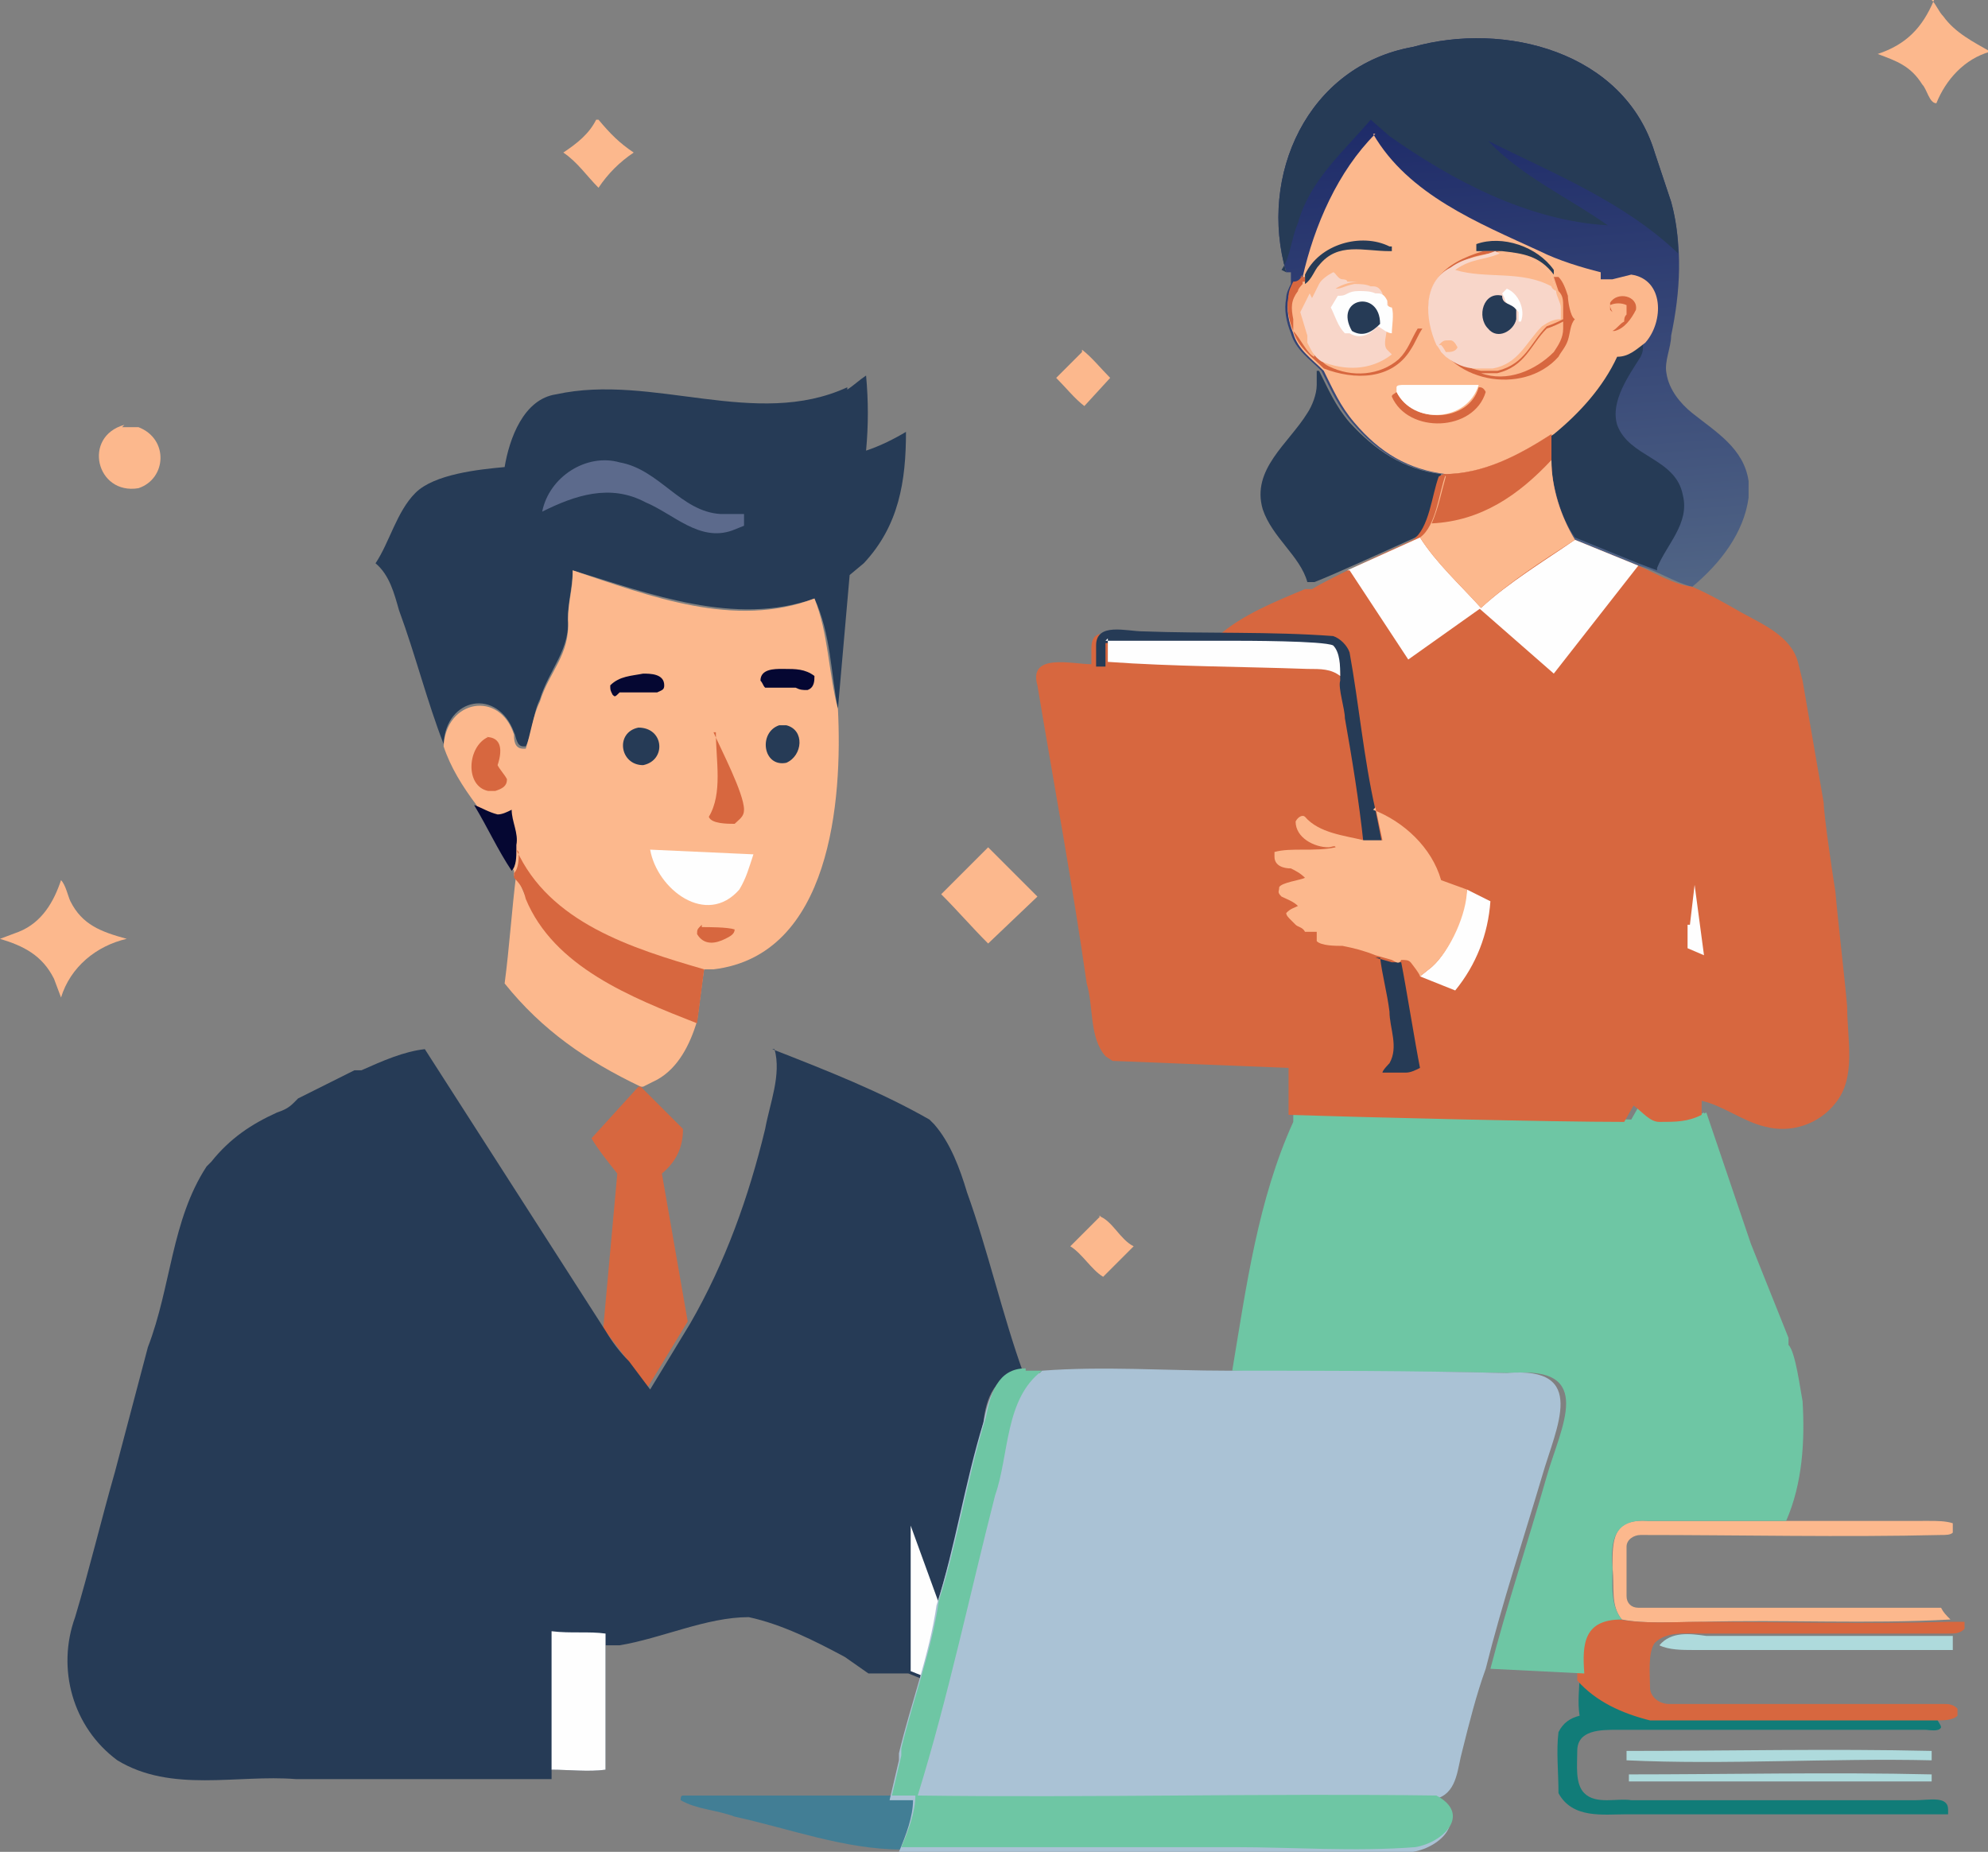
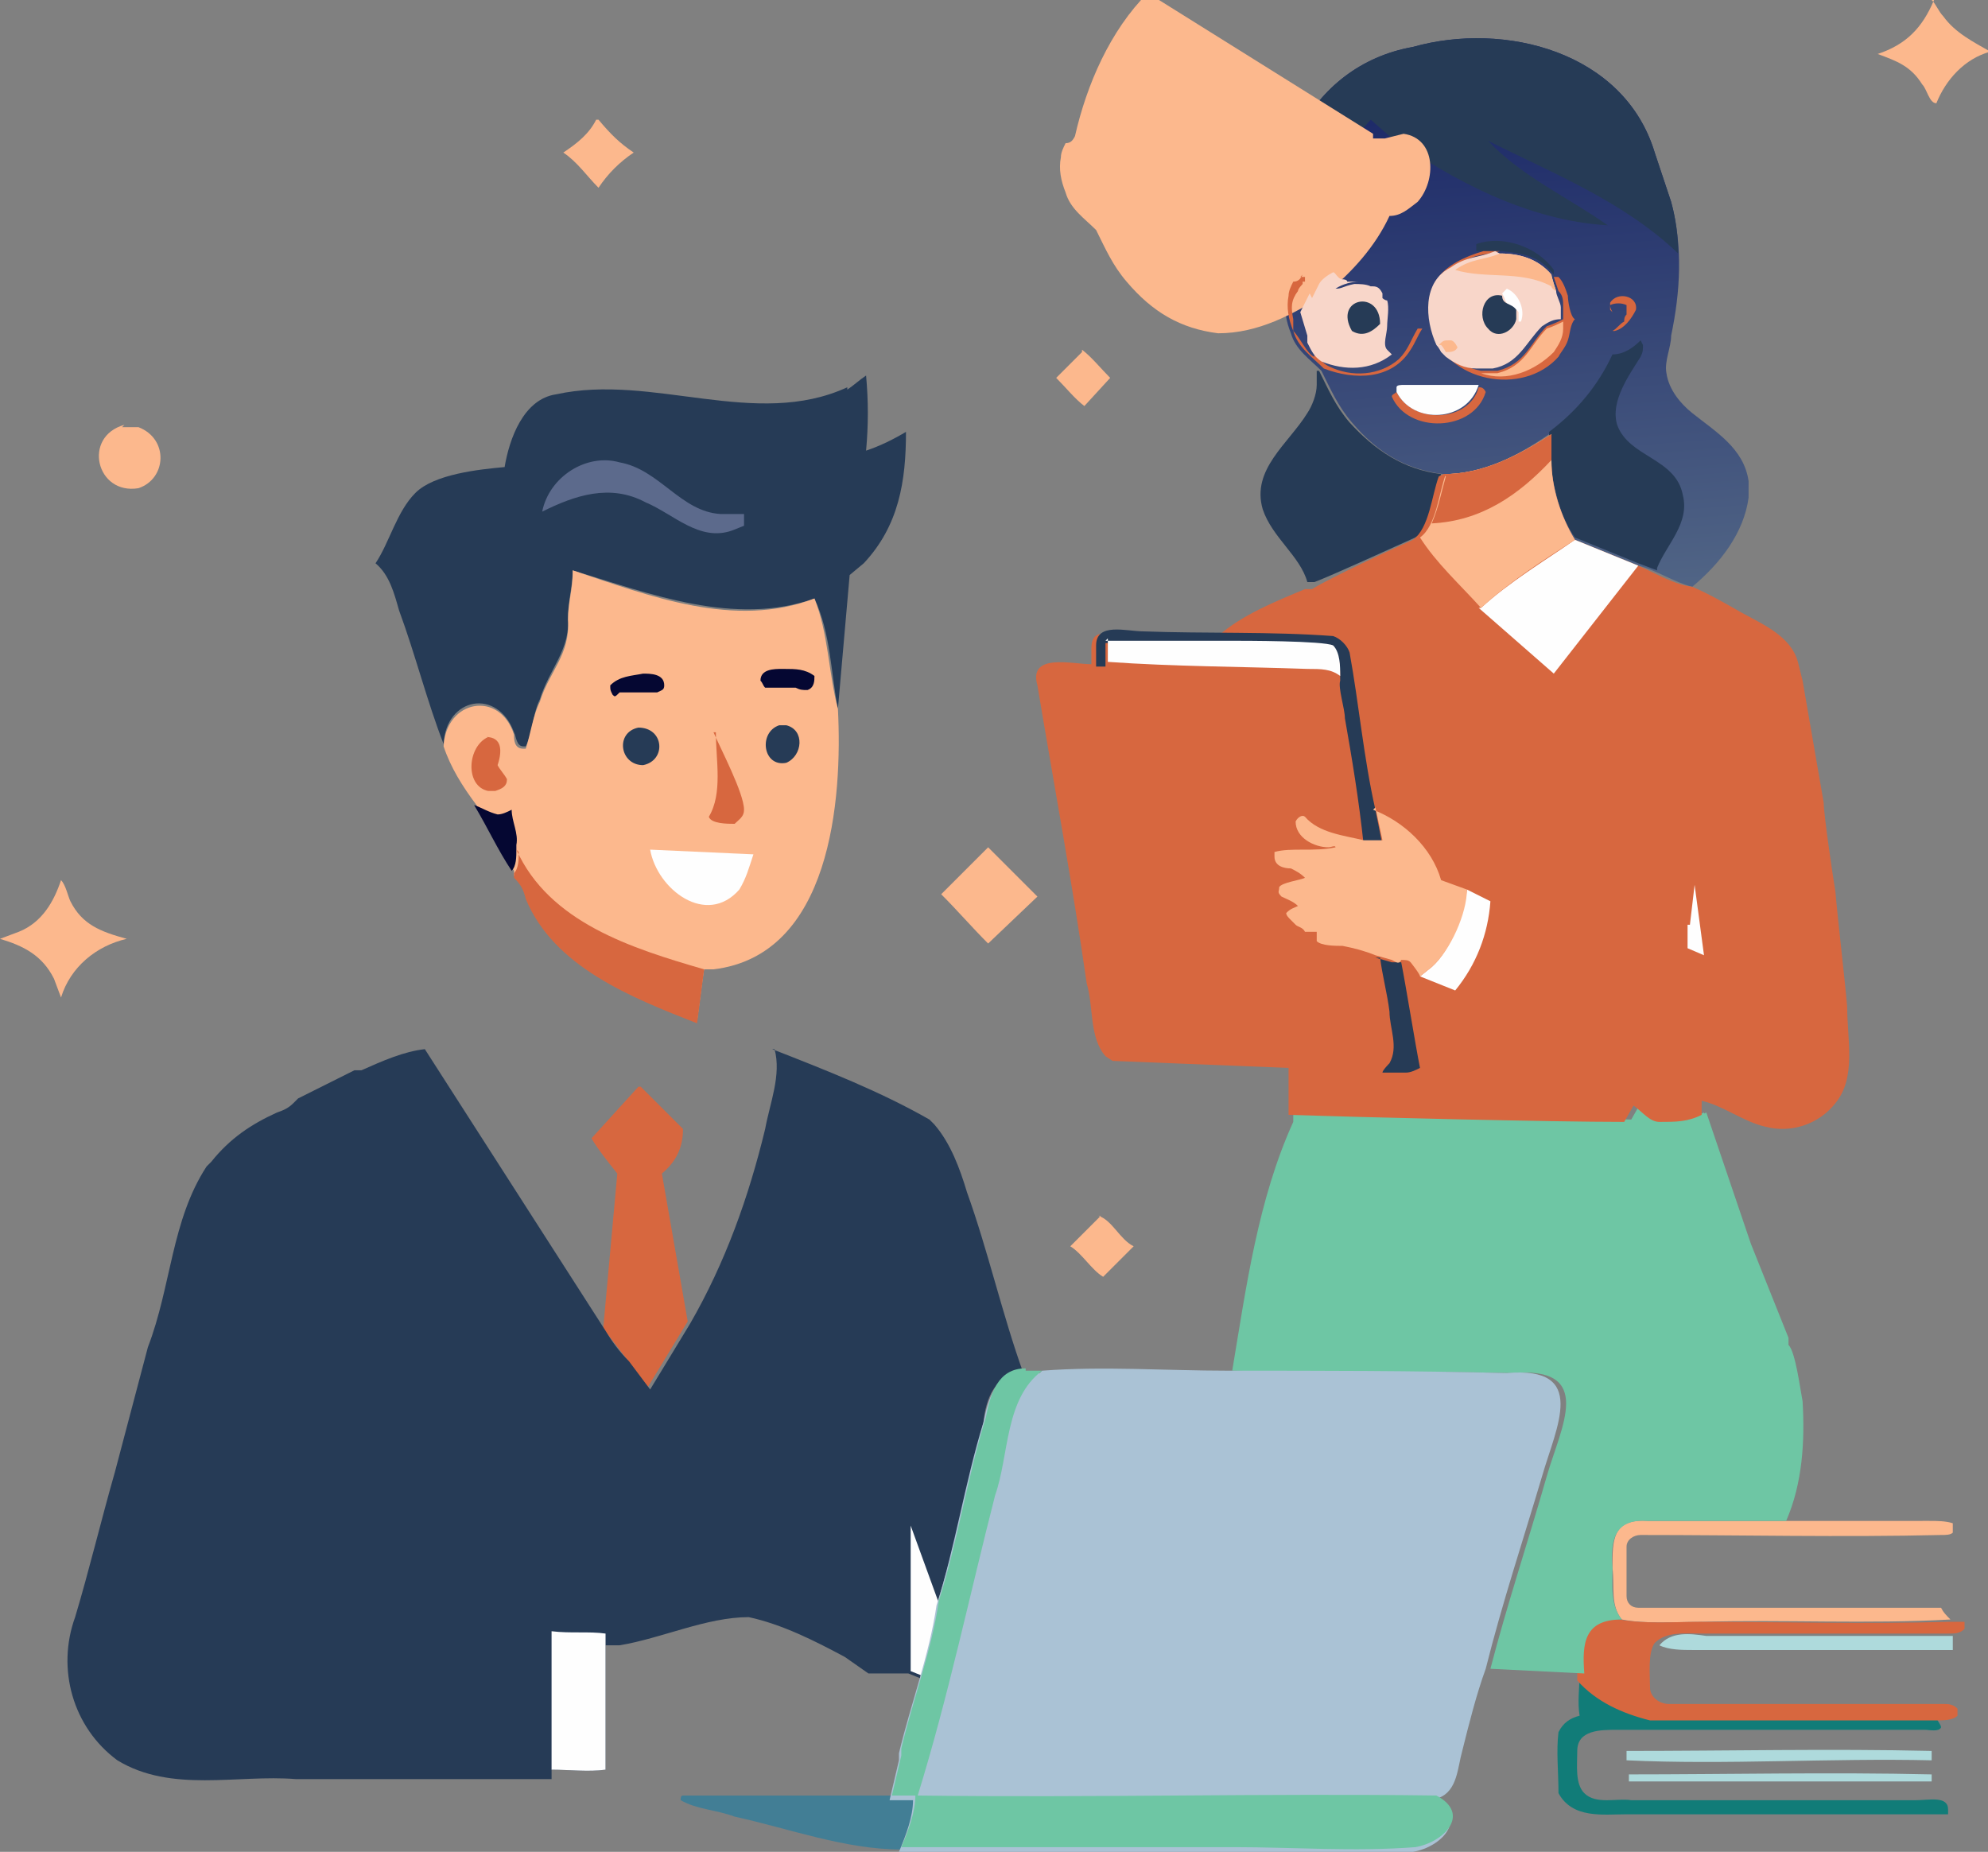
<svg xmlns="http://www.w3.org/2000/svg" id="a" viewBox="0 0 84.7 78.9">
  <rect x="0" y="0" width="84.7" height="78.9" fill="#808080" stroke="none" />
  <defs>
    <style>.c{fill:#fefefe;}.c,.d,.e,.f,.g,.h,.i,.j,.k,.l,.m,.n,.o{stroke-width:0px;}.d{fill:#6ec6a4;}.e{fill:#050732;}.f{fill:#427e95;}.g{fill:#aac2d5;}.h{fill:#117c78;}.i{fill:url(#b);}.j{fill:#5c6a8c;}.k{fill:#fcb88d;}.l{fill:#aedadc;}.m{fill:#d7673f;}.n{fill:#f8d6c9;}.o{fill:#263b56;}</style>
    <linearGradient id="b" x1="63.7" y1="67.3" x2="65.3" y2="46.8" gradientTransform="translate(0 72.1) scale(1 -1)" gradientUnits="userSpaceOnUse">
      <stop offset="0" stop-color="#1e2b69" />
      <stop offset="1" stop-color="#506485" />
    </linearGradient>
  </defs>
  <path class="k" d="M46.1,14.9c.4.3.8.8,1.2,1.2l-1.1,1.2c-.4-.3-.8-.8-1.2-1.2l1.1-1.1Z" />
  <path class="k" d="M46.8,51.8c.6.2.9,1,1.5,1.3l-1.3,1.3c-.5-.3-.9-1-1.4-1.3l1.3-1.3Z" />
  <path class="k" d="M25.5,5.1c.5.6.9,1,1.5,1.4-.6.4-1.1.9-1.5,1.5-.5-.5-.9-1.1-1.5-1.5.6-.4,1.1-.8,1.4-1.4Z" />
  <path class="l" d="M69.3,75.6c4.3,0,8.7-.1,13,0v.3c-4.3,0-8.7,0-12.9,0v-.3Z" />
  <path class="l" d="M69.3,74.6c4.3,0,8.7-.1,13,0v.4c-4.3-.1-8.8.2-13,0v-.4Z" />
  <path class="k" d="M5.2,18.2c.2,0,.5,0,.7,0,1.3.5,1.2,2.2,0,2.6-1.8.3-2.4-2.2-.6-2.7Z" />
  <path class="l" d="M70.7,70.1c.5-.6,1.3-.5,2-.4,3.5,0,7,0,10.5,0v.6c-3.7,0-7.4,0-11.1,0-.4,0-1,0-1.4-.2Z" />
  <path class="k" d="M82.3,0c.2.2.3.5.5.7.5.7,1.3,1.1,2,1.5-1.1.3-1.9,1.2-2.3,2.2-.3,0-.4-.6-.6-.8-.5-.8-1.1-1-1.9-1.3,1.2-.4,1.9-1.1,2.4-2.3Z" />
  <path class="k" d="M42.1,36.1c.7.7,1.4,1.4,2.1,2.1l-2.1,2c-.7-.7-1.3-1.4-2-2.1l2-2Z" />
  <path class="k" d="M2.6,37.5c.2.2.3.7.4.9.5,1,1.3,1.3,2.4,1.6-1.3.3-2.4,1.2-2.8,2.5h0s-.3-.8-.3-.8c-.5-1-1.3-1.4-2.3-1.7l.8-.3c1-.4,1.5-1.3,1.8-2.2Z" />
  <path class="k" d="M81.9,64.8h.3c.3,0,.7,0,1,.1,0,.2,0,.3,0,.4-.1.1-.3.1-.5.1-4.2.1-8.5,0-12.8,0-.3,0-.6.2-.6.5,0,.7,0,1.4,0,2.1,0,.3.2.5.5.5,4.3,0,8.6,0,12.9,0,.1.2.2.3.4.5h0c-3.5.2-7.1,0-10.6.1-1.1,0-2.4.1-3.4-.1-.5-.6-.3-1.4-.4-2.2,0-1.2,0-2.1,1.5-2,2.2,0,5,0,7.2,0,1.1,0,3.5,0,4.6,0Z" />
  <path class="h" d="M67.4,71.5c.8,1,2,1.4,3.1,1.7.6,0,1.2,0,1.8,0,3.2,0,6.4,0,9.6,0,.2,0,.4,0,.6,0,.1.2.2.3.2.4-.1.2-.5.1-.7.1-4.4,0-8.7,0-13.1,0-.7,0-1.7,0-1.7.9,0,.6-.1,1.4.3,1.8.5.5,1.4.2,2,.3,4,0,8.1,0,12.1,0,.6,0,1.4-.2,1.4.4v.2c0,0-1.3,0-1.3,0-4.1,0-8.3,0-12.4,0-1,0-2.3.2-2.9-.9,0-.9-.1-1.8,0-2.6.2-.4.5-.6.9-.7-.1-.6,0-1.2,0-1.8Z" />
  <path class="m" d="M69,69c1.1.2,2.3.1,3.4.1,3.5,0,7.1.1,10.6,0,.2,0,.5,0,.7,0,0,.1,0,.2,0,.3-.2.2-.4.2-.7.2-3.5,0-7,0-10.5,0-.7,0-1.5-.1-2,.4-.3.4-.2,1.4-.2,1.9,0,.4.4.7.8.7,3.9,0,7.8,0,11.7,0,.2,0,.4,0,.6.2,0,.1,0,.1,0,.3-.2.2-.6.2-.9.2h-.2c-.2,0-.4,0-.6,0-3.2,0-6.4,0-9.6,0-.6,0-1.2,0-1.8,0-1.2-.3-2.3-.8-3.1-1.7v-.3c-.1-1.3,0-2.3,1.6-2.3Z" />
-   <path class="k" d="M21.9,37.3c.3.3.3.5.5.9,1.2,3,4.5,4.3,7.3,5.3-.3,1-.8,2-1.7,2.5l-.6.3h-.1c-2.3-1.1-4.2-2.4-5.8-4.4.2-1.5.3-3.1.5-4.7Z" />
  <path class="m" d="M27.2,46.3h.1s1.8,1.8,1.8,1.8c0,.8-.3,1.4-.9,1.9h0c0,0,1.1,6.3,1.1,6.3l-1.7,2.8-.9-1.2c-.3-.4-.7-.9-1-1.3l.6-6.6c-.4-.5-.8-1-1.1-1.5l2-2.2Z" />
  <path class="o" d="M56.2,15.8h0s0,0,0,0c.4.8.7,1.5,1.3,2.2,1.1,1.2,2.3,2,3.9,2.2-.3.8-.3,2.2-1.1,2.7-.9.4-3.5,1.6-4.3,1.9h-.3c-.3-1.1-1.5-1.9-1.9-3.1-.5-1.7,1.1-2.8,1.9-4.1.2-.3.4-.8.4-1.2v-.6Z" />
  <path class="o" d="M36.1,16.6c.3-.2.5-.4.8-.6.1,1.1.1,2.1,0,3.2.6-.2,1.2-.5,1.7-.8,0,2.1-.3,4-1.8,5.6l-.6.5-.5,5.7h0c-.3-1.5-.3-3.2-1-4.7-3.4,1.2-7-.2-10.3-1.2,0,.7-.2,1.3-.2,2,.1,1.4-.8,2.2-1.2,3.5-.3.6-.3,1.4-.6,2,0,0,0,0-.1,0-.3,0-.3-.4-.4-.6-.7-1.9-2.9-1.5-3,.5-.7-1.8-1.2-3.8-1.9-5.7-.2-.7-.4-1.5-1-2,.6-.9.9-2.2,1.7-3,.8-.8,2.7-1,3.8-1.1.2-1.2.8-2.9,2.2-3.1,4.1-.9,8.5,1.5,12.4-.3Z" />
  <path class="j" d="M23.1,21.8c.3-1.5,1.9-2.5,3.3-2.1,1.7.3,2.6,2.1,4.3,2.2.3,0,.8,0,1,0v.3s0,.2,0,.2l-.5.2c-1.4.5-2.5-.7-3.7-1.2-1.5-.8-3-.3-4.4.4Z" />
  <path class="k" d="M24.4,24.3c3.3,1.1,6.9,2.5,10.3,1.2.6,1.5.6,3.2,1,4.7h0c.2,3.9-.3,10.5-5.3,11.1h-.4c0-.1-.3,2.2-.3,2.2-2.8-1.1-6.1-2.4-7.3-5.3-.1-.4-.2-.6-.5-.9,0-.1,0-.1,0-.2-.6-.9-1-1.8-1.6-2.8-.6-.8-1.1-1.6-1.4-2.5.1-2,2.4-2.4,3-.5,0,.2,0,.6.4.6,0,0,.1,0,.1,0,.2-.6.3-1.4.6-2,.4-1.3,1.3-2,1.2-3.5,0-.7.2-1.3.2-2Z" />
-   <path class="m" d="M29.9,39.5c.3,0,1.1,0,1.4.1,0,.2-.2.3-.4.4-.4.2-.9.3-1.2-.2,0-.2,0-.2.2-.4Z" />
  <path class="e" d="M27.4,28.7c.3,0,.9,0,.9.5,0,.2-.1.2-.3.3-.4,0-.8,0-1.2,0h-.4c-.2.2-.2.2-.3.1-.1-.2-.1-.2-.1-.4.4-.4.9-.4,1.4-.5Z" />
  <path class="e" d="M33.4,28.5c.5,0,.9,0,1.3.3,0,.2,0,.5-.3.6-.2,0-.3,0-.5-.1-.4,0-.9,0-1.3,0-.1-.1-.1-.2-.2-.3,0-.5.6-.5.9-.5Z" />
  <path class="o" d="M33.2,30.9h.3c.8.2.7,1.3,0,1.6-1,.2-1.2-1.3-.3-1.6Z" />
  <path class="o" d="M27.2,31c1.1,0,1.2,1.4.2,1.6-1,0-1.2-1.4-.2-1.6Z" />
  <path class="e" d="M20.2,34.3c.3.1.6.3,1,.4.2,0,.4-.1.6-.2,0,.5.3,1,.2,1.5v.2c0,.3,0,.7-.2.9-.6-.9-1-1.8-1.6-2.8Z" />
  <path class="m" d="M20.7,31.4c.7,0,.7.6.5,1.2.1.2.3.4.4.6,0,.3-.2.4-.5.5h-.3c-1-.2-.9-1.9,0-2.3Z" />
  <path class="m" d="M30.4,31.2c.3.7,1.3,2.6,1.3,3.3,0,.3-.2.4-.4.6-.3,0-1,0-1.1-.3.6-1,.3-2.4.3-3.6Z" />
  <path class="c" d="M27.7,36.2l4.4.2c-.2.6-.3,1-.6,1.5-1.4,1.6-3.5,0-3.8-1.7Z" />
  <path class="m" d="M22,36.2c1.4,3.1,4.9,4.2,8,5.1l-.3,2.3c-2.8-1.1-6.1-2.4-7.3-5.3-.1-.4-.2-.6-.5-.9,0-.1,0-.1,0-.2.2-.2.2-.6.2-.9Z" />
  <path class="i" d="M54.8,11.6c-1.2-4.1.9-8.8,5.4-9.6,3.9-1.1,9,.2,10.3,4.5l.7,2.1c.5,1.9.4,3.8,0,5.7,0,.5-.3,1.1-.2,1.6.1.7.6,1.3,1.1,1.7,1,.8,2.2,1.5,2.4,2.9,0,.2,0,.5,0,.7-.2,1.5-1.2,2.8-2.4,3.8-.8-.2-1.5-.7-2.3-.9l-2.7-1.1c-.7-1-.9-2.2-1.1-3.4v-1.1c-1.3.9-2.8,1.7-4.5,1.7-1.6-.2-2.8-.9-3.9-2.2-.6-.7-.9-1.4-1.3-2.2h0s0,0,0,0c-.5-.5-1.1-.9-1.3-1.6-.2-.5-.3-1-.2-1.5,0-.2.1-.4.2-.6v-.5Z" />
  <path class="o" d="M70,14.7c0,.2,0,.3-.1.5-.5.8-1.3,1.9-1,2.9.5,1.4,2.5,1.4,2.8,3,.3,1.2-.7,2.1-1.1,3.1h0c0,0,0,.1,0,.1l-.8-.3-2.7-1.1c-.7-1-.9-2.2-1.1-3.4v-1.1c1.2-.9,2.1-2,2.7-3.3h0c.5,0,.9-.3,1.2-.6Z" />
  <path class="o" d="M54.8,11.6c-1.2-4.1.9-8.8,5.4-9.6,3.9-1.1,9,.2,10.3,4.5l.7,2.1c.2.7.3,1.5.3,2.2-2.3-2.2-5.3-3.4-8.1-4.8,1.4,1.5,3.4,2.4,5.1,3.6-3.4-.2-6.6-1.9-9.3-3.8l-.8-.7c-1.2,1.4-2.6,2.6-3.1,4.4-.3.7-.3,1.4-.7,2Z" />
-   <path class="k" d="M58.5,5.7c1.5,2.6,4.5,3.8,7.1,5,.8.4,1.8.7,2.6.9,0,0,0,0,0,.1v.2c0,0,0,0,0,0,.2,0,.3,0,.5,0l.8-.2c1.4.2,1.4,2,.6,2.9-.4.3-.7.6-1.2.6h0c-.6,1.3-1.6,2.4-2.7,3.3-1.4.9-2.9,1.7-4.6,1.7-1.6-.2-2.8-.9-3.9-2.2-.6-.7-.9-1.4-1.3-2.2h0s0,0,0,0c-.5-.5-1.1-.9-1.3-1.6-.2-.5-.3-1-.2-1.5,0-.2.1-.4.2-.6.2,0,.3-.1.4-.3.5-2.2,1.5-4.5,3.1-6.1Z" />
+   <path class="k" d="M58.5,5.7v.2c0,0,0,0,0,0,.2,0,.3,0,.5,0l.8-.2c1.4.2,1.4,2,.6,2.9-.4.3-.7.6-1.2.6h0c-.6,1.3-1.6,2.4-2.7,3.3-1.4.9-2.9,1.7-4.6,1.7-1.6-.2-2.8-.9-3.9-2.2-.6-.7-.9-1.4-1.3-2.2h0s0,0,0,0c-.5-.5-1.1-.9-1.3-1.6-.2-.5-.3-1-.2-1.5,0-.2.1-.4.2-.6.2,0,.3-.1.4-.3.5-2.2,1.5-4.5,3.1-6.1Z" />
  <path class="m" d="M68.7,13.3c-.1-.2-.1-.2-.1-.4.3-.5,1.2-.3,1.1.3-.2.4-.5.8-.9.9h-.1s0,0,0,0c.2-.1.3-.3.5-.4,0-.1,0-.2.1-.3h0c0,0,0,.1,0,.1h0c0-.3,0-.3,0-.5-.2-.1-.5-.1-.7,0v.2s0,0,0,0Z" />
  <path class="o" d="M63.1,10.7h-.2c0,0,0-.3,0-.3,1.1-.4,2.6.1,3.3,1.1v.2c.1,0,0,0,0,0h0c-.6-.8-1.3-.9-2.2-1-.2,0-.5,0-.8,0Z" />
-   <path class="o" d="M55.6,11.7c.6-1.3,2.4-1.8,3.6-1.2h.1c0,0,0,.2,0,.2h-.1c-1.1,0-2.2-.4-3,.6-.2.2-.3.6-.6.8h0c0,0,0-.4,0-.4Z" />
  <path class="m" d="M63,16.5c.1,0,.2,0,.3.2-.5,1.7-3.3,1.8-4,.2,0-.1.1-.1.2-.2.7,1.4,3.1,1.3,3.5-.2Z" />
  <path class="m" d="M55.4,11.8h.2c0,0,0,.2,0,.2h-.1s0,.1,0,.1c0,0-.2.2-.2.3-.3.4-.3.7-.2,1.2v.5c.3.3.6,1,.9,1.1,0-.1,0-.2,0-.4.2.3.2.6.6.8,1,.5,2.2.4,3-.3.4-.4.5-.8.8-1.3.1,0,.1,0,.2,0-.2.3-.3.6-.5.9-.8,1.3-2.4,1.3-3.7.8h0s0,0,0,0c-.5-.5-1.1-.9-1.3-1.6-.2-.5-.3-1-.2-1.5,0-.2.1-.4.2-.6.2,0,.3-.1.4-.3Z" />
  <path class="c" d="M59.5,16.7v-.2c0-.1.2-.1.3-.1,1.1,0,2.1,0,3.2,0h0c-.5,1.6-2.8,1.7-3.5.3Z" />
  <path class="m" d="M63.1,10.7c.2,0,.5,0,.8,0-.7.2-1.2.1-1.9.7-1.3.6-1.2,2.2-.6,3.3,0,0,.1.2.2.3l.2.2c.4.3.8.5,1.3.6h.7c1.2-.3,1.4-1.2,2.1-1.9.3-.1.5-.2.7-.3v-.5c0-.3,0-.5-.2-.7l-.2-.6h.2c.2.2.3.5.4.8,0,.2.1.9.3,1-.2.2-.2.6-.3.9-.1.3-.3.5-.4.7-1.5,1.7-4.8,1.1-5.4-1.2-.5-1.9.5-2.8,2.2-3.3h0Z" />
  <path class="k" d="M66.6,13.1c0,.3,0,.6,0,.9,0,.4-.2.7-.4,1-.8.8-2,1.3-3.1.9h.7c1.2-.3,1.4-1.2,2.1-1.9.3-.1.5-.2.7-.3v-.5Z" />
  <path class="n" d="M55.9,12.7l.3-.6c.1-.2.4-.4.6-.5.1,0,.2.3.4.3h0c0,0,.2,0,.2.1h0s0,0,0,0c.2,0,.3,0,.5,0-.3,0-.7.1-1,.3h0c.3,0,.3-.1.8-.2.2,0,.5,0,.7.1h.1c.2,0,.3.1.4.3v.2c0,0,.1.1.2.1.1.3,0,.8,0,1.1,0,.3-.2.8,0,1l.2.2c-.9.7-2,.7-3,.3-.3-.2-.4-.4-.6-.8,0,0,0-.2,0-.3l-.3-1,.4-.8Z" />
-   <path class="c" d="M57.1,12.6c.3,0,.3-.2.8-.2.2,0,.5,0,.7.1h.1c.2,0,.3.1.4.3v.2c0,0,.1.1.2.1.1.3,0,.8,0,1.1-.2,0-.4-.2-.6-.3-.3.3-.7.6-1.2.3-.1,0-.1,0-.2,0-.3-.3-.4-.7-.6-1.1l.3-.5Z" />
  <path class="o" d="M57.6,14.1c-.8-1.4,1.2-1.8,1.2-.3-.3.3-.7.6-1.2.3Z" />
  <path class="n" d="M63.9,10.8c.8,0,1.6.2,2.2.9h0c0,.1.2.7.2.7,0,.2.2.5.2.7v.5c-.3,0-.5.1-.8.3-.7.7-1,1.6-2.1,1.8h-.7c-.5,0-.9-.2-1.3-.5l-.2-.2c0,0-.1-.2-.2-.3-.5-1.1-.6-2.7.6-3.3.7-.5,1.2-.4,1.9-.7Z" />
  <path class="k" d="M61.3,14.7c.2-.2.2-.2.5-.2.1,0,.2.1.3.3-.1.2-.3.2-.5.2,0,0-.1-.2-.2-.3Z" />
  <path class="c" d="M64,12.5l.2-.2c.5.2.8.9.6,1.4h-.1c0,0,0,0,0,0,0-.1,0-.3,0-.4-.2-.3-.5-.2-.6-.6Z" />
  <path class="o" d="M64.6,13.6c-.1.5-.8.9-1.2.4-.5-.5-.2-1.6.6-1.4,0,.4.4.3.6.6,0,.1,0,.3,0,.4Z" />
  <path class="k" d="M63.9,10.8c.8,0,1.6.2,2.2.9h0c0,.1.2.7.2.7,0,0-.2-.1-.2-.2h0c-1.3-.7-2.8-.3-4.1-.7.7-.5,1.2-.4,1.9-.7Z" />
  <path class="d" d="M69.8,47c.4.2.6.6,1.1.7.6,0,1.2,0,1.8-.3l1.9,5.6,1.6,4c0,.1,0,.2,0,.3.3.3.5,1.9.6,2.4.1,1.7,0,3.5-.7,5.1-.2,0-.4,0-.6,0-1.5,0-3.8,0-5.3,0-1.4-.1-1.6.8-1.5,2,0,.7-.1,1.6.4,2.2-1.6,0-1.7,1-1.6,2.3l-4-.2c.7-2.7,1.6-5.4,2.4-8.2.6-2.1,2.1-4.7-1.5-4.4-4-.1-7.9,0-11.9-.1h0c.6-3.6,1.1-7.3,2.6-10.6v-.4c3.1.1,11.4.2,14.4.3l.4-.7Z" />
  <path class="d" d="M70.8,47.7c.6,0,1.2,0,1.8-.3l1.9,5.6c-.2-.1-.4-.2-.3-.4-.9-1.8-2-3.4-3.3-4.9Z" />
  <path class="m" d="M61.5,20.2c1.7,0,3.2-.8,4.6-1.7v1.1c0,1.2.4,2.4,1,3.4l2.7,1.1c.7.3,1.5.8,2.3.9.7.3,1.4.7,2.1,1.1.9.5,2.1,1,2.4,2.1h0s.2.8.2.8l.9,5.2c0,.5.4,3.2.5,3.8.1,1.2.4,3.7.5,4.9,0,1.4.4,3-.5,4.1-.7.9-1.9,1.3-3,1-.9-.2-1.8-.9-2.7-1.1,0,.2,0,.4,0,.6-.6.3-1.1.3-1.8.3-.4,0-.7-.4-1.1-.7l-.4.7c-3.1,0-11.3-.2-14.3-.3v-2s-7.5-.3-7.5-.3l-.3-.2c-.7-.8-.5-2.1-.8-3.1-.6-4.2-1.4-8.5-2.1-12.7-.4-1.4,1.5-.9,2.3-.9v-.7c0-.3.1-.6.5-.6,1.6,0,3.3,0,4.9.1,1-.9,2.5-1.5,3.7-2h.3c.8-.5,3.4-1.7,4.3-2.1.7-.5.8-1.9,1.1-2.7Z" />
  <path class="c" d="M72,39.4l.2-1.7h0s.4,3,.4,3l-.7-.3v-1Z" />
  <path class="o" d="M58.6,40.8l.7.2c.1,0,.2,0,.4,0,.2,1,.6,3.5.8,4.5-.2.1-.4.2-.6.2h-1c0-.1.3-.4.3-.4.4-.7,0-1.5,0-2.2-.1-.8-.3-1.5-.4-2.3Z" />
  <path class="c" d="M62.5,37.9l1,.5c-.1,1.4-.6,2.7-1.5,3.8l-1.5-.6.5-.4c.8-.7,1.4-2.3,1.5-3.3Z" />
  <path class="o" d="M46.7,28.2v-.7c0-1,1.3-.6,2-.6,2.7.1,5.4,0,8.1.2.3.1.6.4.7.7.4,2.2.6,4.5,1.1,6.7l.3,1.5h-.8c-.2-1.9-.5-3.7-.8-5.4,0-.4-.3-1.3-.2-1.6h0c0-.5,0-1.1-.3-1.4-.4-.3-3.8-.2-4.4-.2-1.7,0-3.5-.1-5.3,0,0,.3,0,.7,0,1-.1,0-.3,0-.4,0Z" />
  <path class="c" d="M47.1,27.3c1.7,0,3.5,0,5.3,0,.6,0,4,0,4.4.2.3.3.3.9.3,1.3h0c-.4-.3-.8-.3-1.4-.3-2.8-.1-5.7-.1-8.5-.3,0-.3,0-.7,0-1Z" />
-   <path class="c" d="M57.4,24.3l3.1-1.4c.7,1.1,1.7,2,2.6,3l-3.1,2.2-2.5-3.8Z" />
  <path class="c" d="M63.1,25.9c1.2-1.1,2.7-2,4-2.9l2.7,1.1-3.6,4.6-3.2-2.8Z" />
  <path class="k" d="M61.5,20.2c1.7,0,3.2-.8,4.6-1.7v1.1c0,1.2.4,2.4,1,3.4-1.4.9-2.8,1.8-4,2.9h0c-.9-1-1.9-1.9-2.6-3,.7-.5.8-1.9,1.1-2.7Z" />
  <path class="m" d="M61.5,20.2c1.7,0,3.2-.8,4.6-1.7v1.1c-1.4,1.5-3,2.6-5.1,2.7.3-.7.4-1.3.6-2Z" />
  <path class="k" d="M58.5,34.5c1.3.5,2.5,1.6,2.9,3l1.1.4c0,1-.7,2.6-1.5,3.3l-.5.4h0c0-.1-.4-.6-.4-.6-.1-.1-.2-.1-.4-.1h0c-.1.2-.2.1-.4,0l-.7-.2c-.5-.2-.9-.3-1.4-.4-.3,0-.9,0-1.1-.2,0-.2,0-.3,0-.4h-.5c-.1-.2-.3-.2-.4-.3l-.2-.2c-.1-.1-.2-.2-.2-.3.2-.2.3-.2.5-.3h0c-.2-.2-.5-.3-.7-.4-.2-.2-.1-.2-.1-.4.1-.2.9-.3,1.1-.4-.2-.2-.4-.3-.6-.4-.3,0-.7-.1-.7-.5v-.2c.7-.2,1.7,0,2.6-.2,0-.1-.2,0-.3,0-.6,0-1.4-.4-1.4-1.1.1-.2.3-.3.4-.2.6.7,1.7.8,2.5,1h.8c0,0-.3-1.4-.3-1.4Z" />
  <path class="o" d="M32.9,44.7c2.3.9,4.6,1.8,6.7,3l.2.2c.7.8,1.1,1.9,1.4,2.9.9,2.5,1.5,5.2,2.4,7.7-1.2,0-1.6,1.1-1.7,2.1-.7,2.6-1.2,5.3-2,7.8-.1,1.1-.5,2.1-.7,3.1l-.5-.2c-.4,0-1.3,0-1.7,0l-1-.7c-1.3-.7-2.7-1.4-4.1-1.7-1.8,0-3.7.9-5.5,1.2-.2,0-.4,0-.6,0v-.2c0,.2,0,5.4,0,5.5-.7.1-1.6,0-2.3,0,0,.1,0,.3,0,.4-3.6,0-7.3,0-10.9,0-2.5-.2-5.3.6-7.6-.8-1.9-1.4-2.6-3.9-1.8-6.1.6-2,1.1-4.1,1.7-6.2l1.4-5.3h0c1-2.6,1-5.4,2.5-7.7l.2-.2c.8-1,1.7-1.6,2.8-2.1.3-.1.5-.2.7-.4h0s.2-.2.2-.2l2.4-1.2h.3c.9-.4,1.8-.8,2.7-.9h0s7.7,12,7.7,12c.3.5.6.9,1,1.3l.9,1.2,1.7-2.8c1.5-2.6,2.5-5.4,3.2-8.3.2-1.1.7-2.3.4-3.4Z" />
  <path class="c" d="M38.8,71.3c0-2.1,0-4.2,0-6.3l1.2,3.3c-.1,1.1-.5,2.1-.7,3.1l-.5-.2Z" />
  <path class="c" d="M23.5,69.5c.8.1,1.6,0,2.3.1v.3c0,.2,0,5.4,0,5.5-.7.1-1.6,0-2.3,0,0-.2,0-5.6,0-5.9Z" />
  <path class="f" d="M38.4,78.8c-2.4,0-4.8-.9-7.1-1.4-.8-.3-1.6-.3-2.3-.7h0c0-.1,0-.2.1-.2.8,0,8.6,0,9.9,0,0,.7-.4,1.6-.6,2.2Z" />
  <path class="g" d="M44.4,58.4c2.6-.2,5.3,0,7.9,0h0c0-.1,0,0,0,0,4,0,7.9,0,11.9.1,3.5-.3,2.1,2.3,1.5,4.4-.8,2.7-1.7,5.4-2.4,8.2-.4,1.1-.7,2.3-1,3.5-.2.7-.2,1.7-1,2h-.2c1.5.9.3,2.1-.9,2.3-2.6.2-5.2,0-7.7,0-4.7,0-9.4,0-14.2,0,.3-.7.6-1.5.6-2.2h-1s.4-1.7.4-1.7v-.3c.5-2.1,1.3-4.2,1.6-6.3.8-2.5,1.2-5.2,2-7.8.2-1,.5-2.1,1.7-2.1h.7Z" />
  <path class="d" d="M43.7,58.4h.7s0,0,0,0c-1.6,1.2-1.4,3.6-2,5.3-1.1,4.3-2,8.6-3.3,12.8,7.4.1,14.8-.1,22.1,0,1.5.8.3,2-.9,2.2-2.6.2-5.2,0-7.7,0-4.7,0-9.4,0-14.2,0,.3-.7.6-1.5.6-2.2h-1s.4-1.7.4-1.7v-.3c.5-2.1,1.3-4.2,1.6-6.3.8-2.5,1.2-5.2,2-7.8.2-1,.5-2.1,1.7-2.1Z" />
</svg>